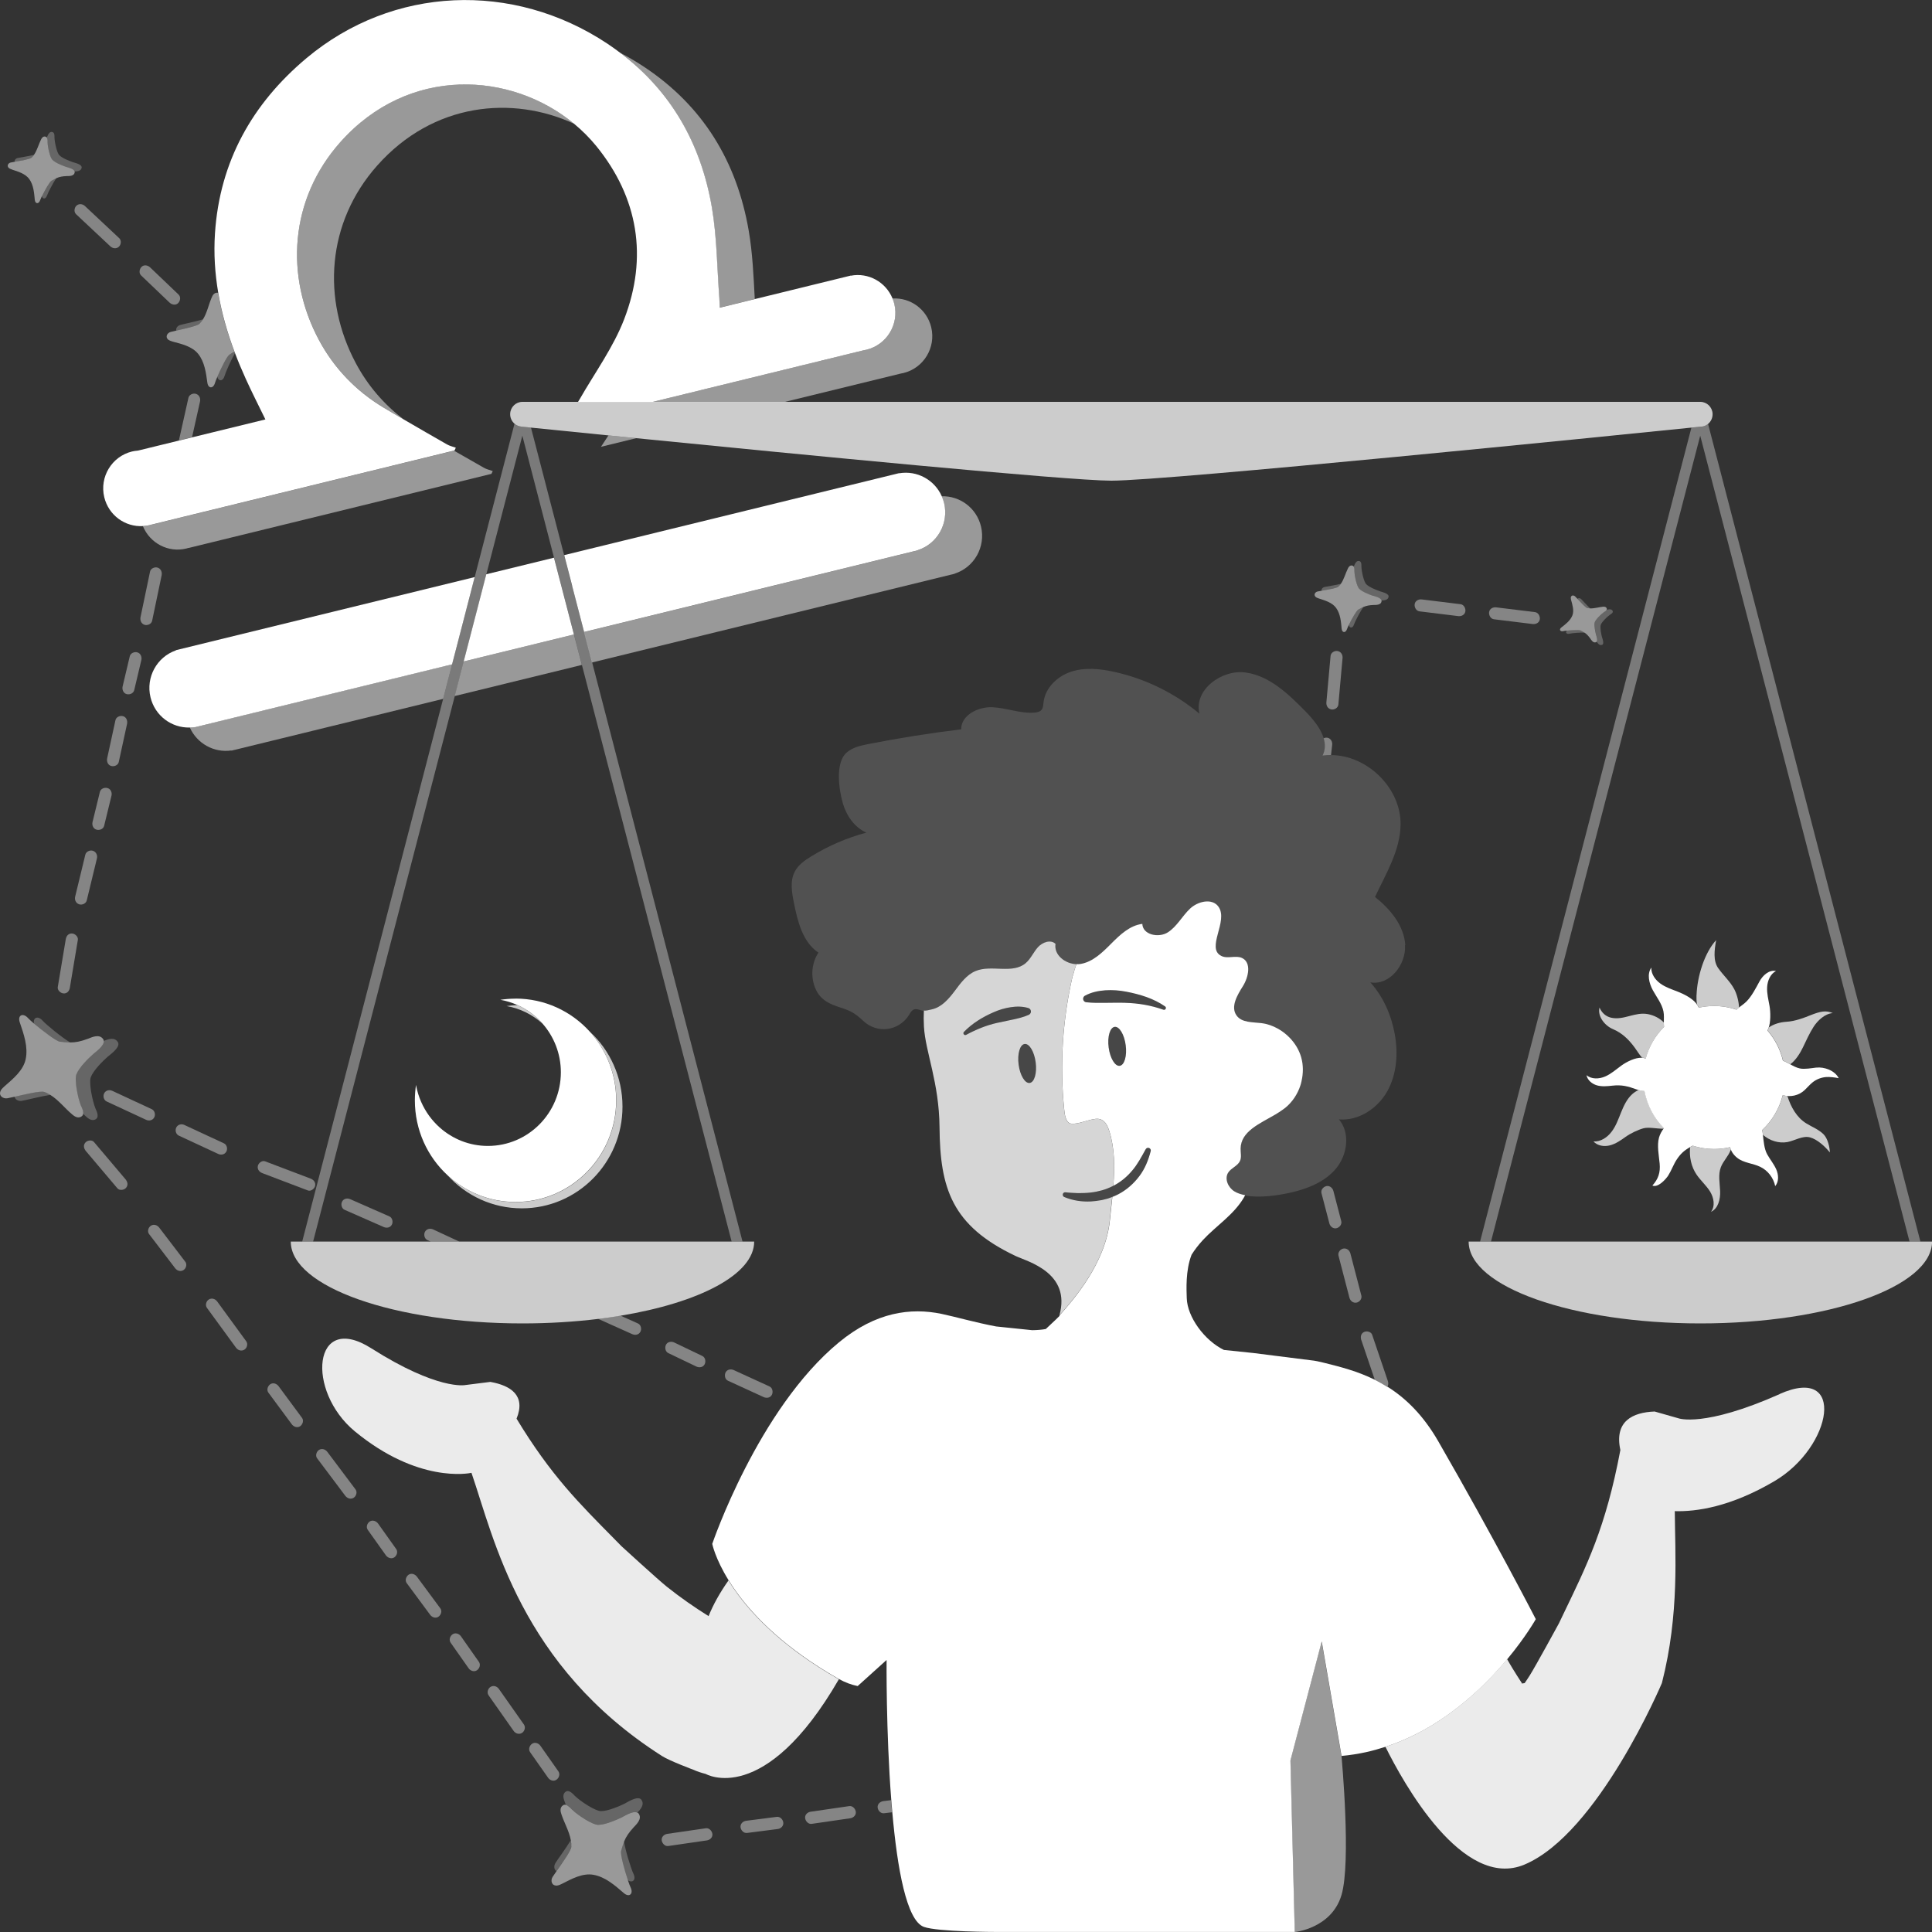
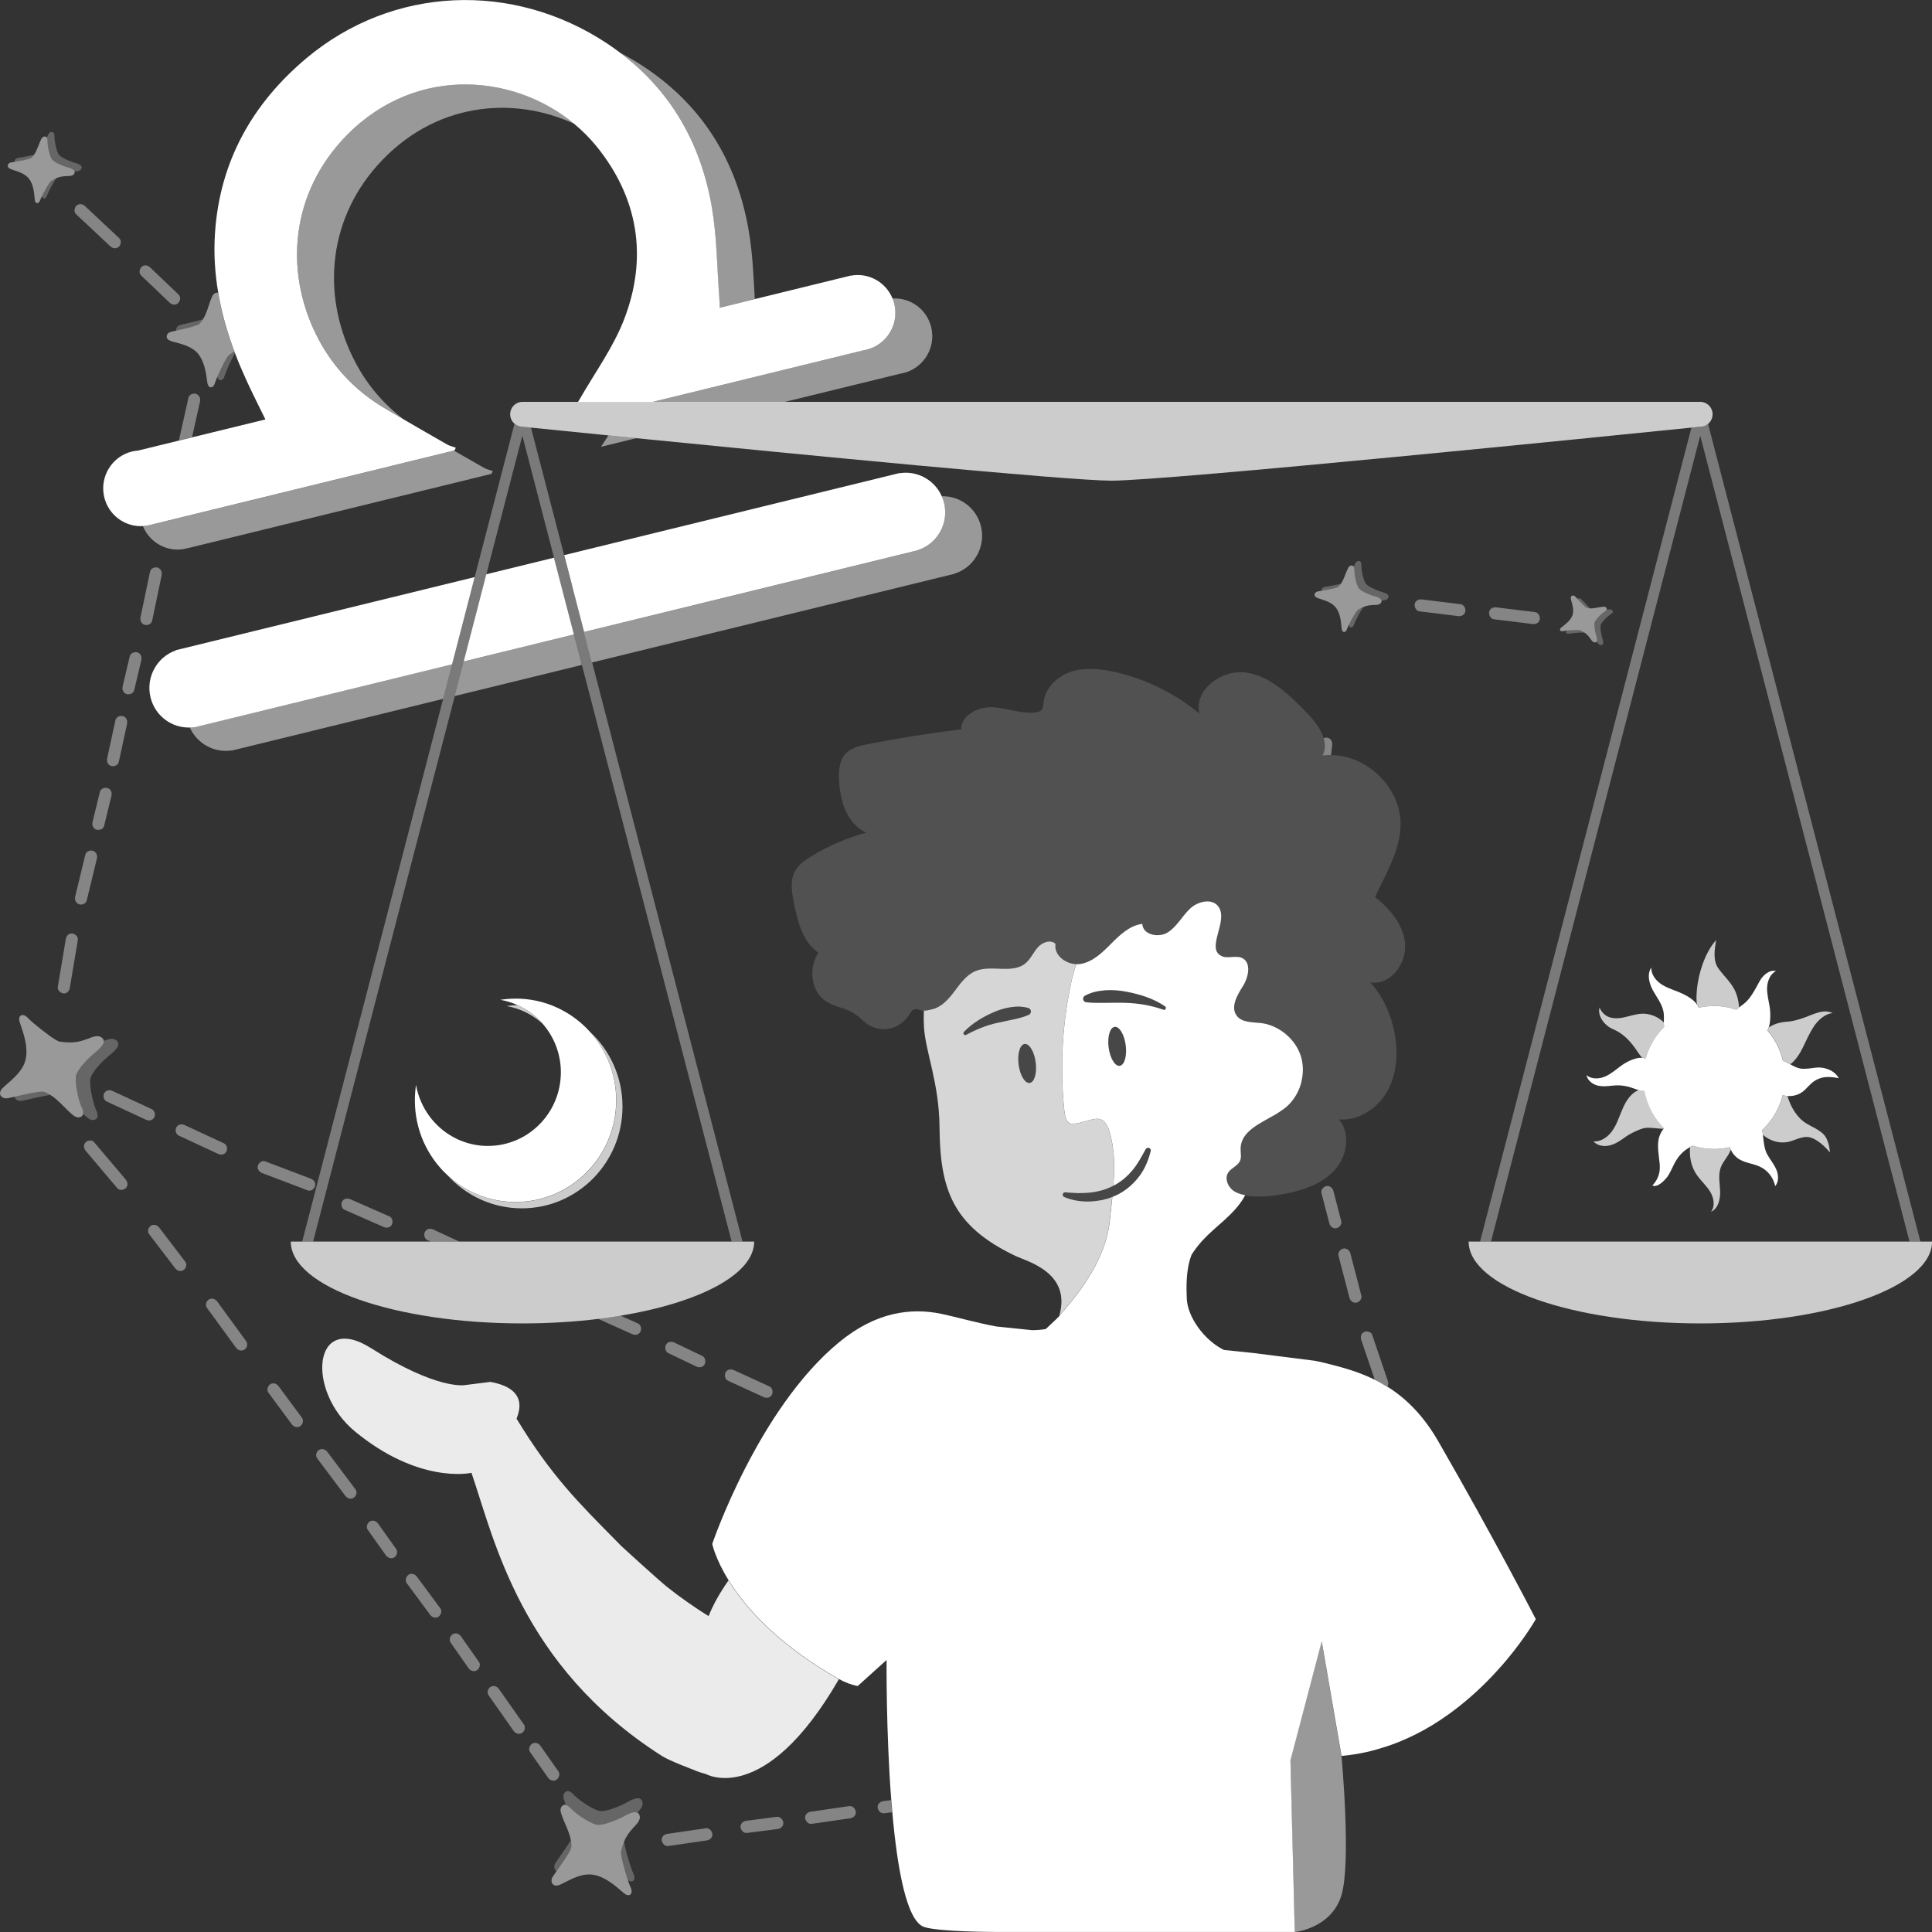
<svg xmlns="http://www.w3.org/2000/svg" viewBox="0 0 300 300">
  <rect x="0" y="0" width="300" height="300" fill="#333333" stroke="none" />
  <g fill="#fff">
    <path d="m 27.39 51.33 c 1.27 -.29 3.25 -.73 3.6 -1.06 .21 -.2 .38 -.44 .53 -.68 -1.16 .35 -2.97 .71 -3.56 .88 -.37 .11 -.7 .49 -.58 .87 z" opacity=".25" />
    <path d="m 35.62 55.06 c -.38 .25 -1.34 2.18 -1.88 3.46 .2 .75 .9 .7 1.13 -.14 .17 -.6 .98 -2.43 1.62 -3.54 -.03 -.08 -.06 -.16 -.09 -.24 -.24 .13 -.49 .28 -.77 .46 z" opacity=".25" />
    <path d="m 97.05 280.04 c -.92 .45 -2.65 1.19 -3.73 1.19 -.87 0 -3.12 -1.47 -4.05 -2.36 -.16 -.15 -.85 -1.03 -1.41 -.67 -.57 .37 -.35 1.08 -.26 1.34 .08 .24 .17 .47 .26 .71 .44 .1 .85 .62 .97 .74 .94 .89 3.18 2.36 4.05 2.36 1.08 0 2.82 -.73 3.73 -1.19 .32 -.16 1.72 -1.07 2.36 -.7 .43 -.44 1.19 -1.24 .61 -2.01 -.52 -.68 -2.17 .4 -2.52 .58 z" opacity=".25" />
    <path d="m 96.9 285.96 c -.17 .42 -.32 .88 -.47 1.46 -.14 .52 .53 2.98 1.06 4.54 .76 .5 1.32 -.08 .87 -1.01 -.37 -.76 -1.25 -3.6 -1.46 -4.98 z" opacity=".25" />
    <path d="m 86.23 289.33 c -.24 .38 -.22 .98 .17 1.22 .88 -1.25 2.25 -3.18 2.29 -3.76 .03 -.34 -.01 -.68 -.07 -1.02 -.73 1.22 -2.02 2.95 -2.4 3.56 z" opacity=".25" />
    <path d="m 249.84 94.62 c -.11 .01 -.23 .03 -.35 .05 -.09 .19 -.36 .33 -.42 .37 -.49 .34 -1.36 1.22 -1.44 1.62 -.1 .5 .08 1.36 .2 1.83 .04 .16 .33 .89 .1 1.15 .16 .24 .46 .67 .86 .48 .36 -.17 .01 -1.03 -.04 -1.21 -.12 -.47 -.3 -1.33 -.2 -1.83 .08 -.4 .95 -1.28 1.44 -1.62 .08 -.06 .54 -.28 .43 -.58 -.12 -.3 -.46 -.27 -.59 -.26 z" opacity=".25" />
    <path d="m 243.32 97.9 c -.3 .3 -.08 .61 .38 .5 .38 -.09 1.74 -.21 2.39 -.16 -.17 -.12 -.37 -.23 -.62 -.36 -.22 -.12 -1.4 -.06 -2.15 .03 z" opacity=".25" />
    <path d="m 245.52 93.02 c -.15 -.15 -.42 -.2 -.57 -.04 .49 .53 1.24 1.35 1.5 1.42 .15 .05 .31 .06 .47 .07 -.49 -.46 -1.16 -1.22 -1.4 -1.45 z" opacity=".25" />
    <path d="m 12.68 26.02 c .06 -.51 -1.11 -.75 -1.34 -.83 -.59 -.2 -1.65 -.62 -2.12 -1.08 -.38 -.37 -.73 -1.95 -.76 -2.73 -.01 -.13 .07 -.8 -.33 -.88 -.41 -.09 -.61 .31 -.68 .46 -.07 .13 -.13 .27 -.19 .41 .15 .23 .11 .63 .11 .73 .03 .77 .38 2.35 .76 2.73 .47 .46 1.53 .89 2.12 1.08 .21 .07 1.2 .28 1.32 .71 .37 -.01 1.04 -.02 1.11 -.59 z" opacity=".25" />
    <path d="m 7.3 30.37 c .16 -.48 .98 -2.06 1.47 -2.73 -.25 .1 -.51 .24 -.82 .42 -.28 .16 -1.03 1.49 -1.46 2.37 .12 .53 .61 .53 .8 -.06 z" opacity=".25" />
    <path d="m 5.26 24.05 c -.83 .21 -2.12 .39 -2.54 .49 -.27 .06 -.51 .32 -.44 .59 .91 -.16 2.32 -.4 2.58 -.62 .16 -.13 .28 -.29 .4 -.46 z" opacity=".25" />
    <path d="m 214.28 91.81 c -.59 -.2 -1.65 -.62 -2.12 -1.08 -.38 -.37 -.73 -1.95 -.76 -2.73 -.01 -.13 .07 -.8 -.33 -.88 -.41 -.09 -.61 .31 -.68 .46 -.07 .13 -.13 .27 -.19 .41 .15 .23 .11 .63 .11 .73 .03 .77 .38 2.35 .76 2.73 .47 .46 1.53 .89 2.12 1.08 .21 .07 1.2 .28 1.32 .71 .37 -.01 1.04 -.02 1.11 -.59 .06 -.51 -1.11 -.75 -1.34 -.83 z" opacity=".25" />
    <path d="m 209.44 97.05 c .12 .53 .61 .53 .8 -.06 .16 -.48 .98 -2.06 1.47 -2.73 -.25 .1 -.51 .24 -.82 .42 -.28 .16 -1.03 1.49 -1.46 2.37 z" opacity=".25" />
    <path d="m 205.22 91.74 c .91 -.16 2.32 -.4 2.58 -.62 .16 -.13 .28 -.29 .4 -.46 -.83 .21 -2.12 .39 -2.54 .49 -.27 .06 -.51 .32 -.44 .59 z" opacity=".25" />
    <path d="m 16.1 161.63 c .11 .77 -1.33 1.77 -1.61 2.02 -.81 .72 -2.21 2.12 -2.64 3.17 -.35 .85 .21 3.62 .71 4.89 .06 .16 .41 .77 .34 1.24 .2 .19 .39 .37 .59 .54 .22 .18 .83 .69 1.42 .27 .58 -.41 -.01 -1.42 -.09 -1.64 -.5 -1.26 -1.05 -4.04 -.71 -4.89 .43 -1.06 1.83 -2.46 2.64 -3.17 .31 -.27 2.02 -1.45 1.56 -2.23 -.52 -.87 -1.6 -.44 -2.2 -.2 z" opacity=".25" />
-     <path d="m 5.27 158.93 c 1.31 1.13 3.45 2.75 4.02 2.82 .63 .08 1.14 .12 1.61 .12 -1.27 -.75 -3.7 -2.73 -4.29 -3.39 -.73 -.81 -1.52 -.49 -1.33 .45 z" opacity=".25" />
+     <path d="m 5.27 158.93 z" opacity=".25" />
    <path d="m 2.26 170.29 c .08 .49 .66 .73 1.12 .65 .74 -.13 2.95 -.7 4.42 -.93 -.31 -.19 -.63 -.36 -.97 -.47 -.58 -.18 -3 .39 -4.58 .75 z" opacity=".25" />
    <path d="m 172.31 189.53 c .12 -1.21 .27 -2.43 .39 -3.65 -.01 .01 -.03 .01 -.04 .01 -.12 .05 -.24 .08 -.35 .12 -.13 .05 -.26 .1 -.39 .13 l -.05 .01 c -.05 .01 -.1 .02 -.15 .04 -.13 .04 -.26 .07 -.39 .1 -.08 .02 -.17 .05 -.25 .06 -.13 .03 -.25 .04 -.38 .06 -.11 .02 -.22 .04 -.32 .05 -.02 0 -.04 .01 -.06 .01 -.05 .01 -.1 .01 -.15 .02 -.25 .03 -.5 .05 -.75 .07 -1.43 .08 -2.86 -.14 -4.17 -.69 -.19 -.08 -.28 -.3 -.2 -.5 .07 -.16 .23 -.25 .39 -.23 h .01 c .65 .08 1.31 .1 1.95 .13 .65 -.01 1.29 -.01 1.92 -.09 .31 -.03 .62 -.08 .93 -.14 .29 -.06 .58 -.13 .87 -.21 h .01 c .28 -.08 .55 -.18 .82 -.28 .3 -.12 .6 -.25 .89 -.4 l .03 -.01 c .23 -2.87 .23 -5.72 -.61 -8.46 -.23 -.75 -.59 -1.57 -1.32 -1.84 -.53 -.2 -1.13 -.06 -1.68 .07 -.72 .17 -2.46 .82 -3.15 .52 -.67 -.28 -.8 -1.46 -.86 -2.07 -.72 -6.95 -.27 -14.02 1.31 -20.82 l .04 -.03 c .14 -.6 .33 -1.2 .54 -1.79 -1.74 -.06 -3.52 -1.43 -3.24 -3.15 -.74 -.73 -2.04 -.26 -2.74 .52 s -1.11 1.81 -1.91 2.48 c -2.05 1.72 -5.29 .19 -7.75 1.21 -1.42 .58 -2.37 1.92 -3.29 3.15 -.93 1.23 -2.03 2.49 -3.53 2.81 -.51 .11 -.82 .22 -1.22 .19 -.04 .75 -.04 1.58 .01 2.49 .23 3.95 2.36 8.66 2.42 15.62 .08 9.46 1.89 15.28 11.79 19.98 1.84 .87 8.67 2.57 6.83 9.22 2.07 -2.33 7.15 -8.05 7.81 -14.73 z m -15.05 -31.21 l -2.46 .52 c -1.65 .37 -3.23 1.02 -4.78 1.85 -.14 .08 -.31 .02 -.39 -.12 -.06 -.11 -.04 -.25 .05 -.34 1.27 -1.31 2.88 -2.3 4.58 -3.04 .85 -.38 1.74 -.65 2.66 -.79 .91 -.14 1.85 -.15 2.77 .13 .29 .09 .45 .4 .37 .69 -.05 .16 -.16 .28 -.3 .35 l -.01 .01 c -.84 .37 -1.66 .56 -2.48 .74 z m 2.63 9.84 c -.73 .1 -1.5 -1.18 -1.72 -2.85 s .2 -3.1 .93 -3.2 1.5 1.18 1.72 2.85 -.2 3.1 -.93 3.2 z" opacity=".8" />
    <path d="m 159.1 162.11 c -.73 .1 -1.14 1.53 -.93 3.2 .22 1.67 .99 2.94 1.72 2.85 .73 -.1 1.14 -1.53 .93 -3.2 -.22 -1.67 -.99 -2.94 -1.72 -2.85 z" opacity=".1" />
    <path d="m 173.08 159.45 c -.73 .1 -1.14 1.53 -.93 3.2 .22 1.67 .99 2.94 1.72 2.85 .73 -.1 1.14 -1.53 .93 -3.2 -.22 -1.67 -.99 -2.94 -1.72 -2.85 z" opacity=".1" />
    <path d="m 172.83 184.16 c -.26 .13 -.53 .26 -.81 .37 h -.01 c -.28 .11 -.57 .21 -.86 .3 l -.03 .01 h -.01 c -.29 .08 -.58 .15 -.87 .21 -.31 .06 -.62 .11 -.93 .14 -.63 .08 -1.27 .08 -1.92 .09 -.64 -.03 -1.3 -.05 -1.95 -.13 h -.01 c -.16 -.02 -.32 .07 -.39 .23 -.08 .19 .01 .42 .2 .5 1.31 .55 2.74 .77 4.17 .69 .32 -.02 .64 -.05 .96 -.09 .11 -.02 .22 -.04 .32 -.05 .21 -.04 .42 -.08 .63 -.13 .13 -.03 .26 -.06 .39 -.1 .2 -.05 .39 -.12 .59 -.18 .12 -.04 .24 -.08 .35 -.12 .32 -.12 .63 -.26 .93 -.41 1.3 -.67 2.43 -1.67 3.3 -2.83 .88 -1.17 1.41 -2.52 1.76 -3.88 .05 -.18 -.03 -.38 -.2 -.47 -.2 -.11 -.46 -.04 -.57 .16 l -.02 .03 c -.65 1.17 -1.25 2.32 -2.08 3.29 -.81 .97 -1.78 1.78 -2.89 2.35 -.01 .01 -.03 .01 -.04 .02 l -.03 .01 z" opacity=".1" />
    <path d="m 178.02 154.82 c -1.02 -.36 -2.07 -.64 -3.14 -.83 -1.07 -.21 -2.16 -.29 -3.25 -.22 -1.08 .07 -2.18 .29 -3.17 .84 -.15 .08 -.26 .24 -.28 .42 -.03 .3 .18 .57 .48 .6 h .01 c 1.05 .11 2.04 .1 3.03 .09 s 1.99 -.02 2.99 -.01 c 2.01 .05 4.02 .38 5.94 1.07 h .01 c .12 .04 .25 0 .33 -.11 .09 -.13 .06 -.31 -.07 -.4 -.89 -.62 -1.87 -1.09 -2.89 -1.46 z" opacity=".1" />
    <path d="m 159.75 157.57 c .14 -.06 .25 -.19 .3 -.35 .09 -.29 -.08 -.6 -.37 -.69 -.92 -.28 -1.86 -.27 -2.77 -.13 s -1.81 .41 -2.66 .79 c -1.7 .74 -3.3 1.73 -4.58 3.04 -.08 .09 -.11 .23 -.05 .34 .08 .14 .25 .19 .39 .12 1.54 -.83 3.13 -1.47 4.78 -1.85 l 2.46 -.52 c .82 -.18 1.64 -.37 2.48 -.74 l .01 -.01 z" opacity=".1" />
    <path d="m 218.21 146.76 c -.19 -3.04 -2.33 -5.6 -4.7 -7.48 1.71 -3.64 3.94 -7.26 3.97 -11.29 .04 -5.69 -5.24 -10.74 -10.8 -10.74 -.43 0 -.87 .02 -1.3 .09 .44 -.87 .44 -1.79 .17 -2.69 -.45 -1.51 -1.65 -2.97 -2.79 -4.14 -2.65 -2.7 -5.58 -5.55 -9.32 -6.08 -3.73 -.53 -8.1 2.7 -7.19 6.39 -3.83 -3.19 -8.41 -5.44 -13.26 -6.5 -2.19 -.48 -4.52 -.72 -6.66 -.02 s -4.04 2.51 -4.29 4.76 c -.05 .41 -.05 .86 -.32 1.18 -.25 .29 -.66 .37 -1.04 .41 -2.21 .19 -4.36 -.73 -6.57 -.83 s -4.86 1.2 -4.86 3.43 c -4.83 .59 -9.64 1.35 -14.42 2.29 -1.2 .24 -2.46 .51 -3.37 1.33 -1.81 1.6 -1.18 5.78 -.59 7.84 .56 1.95 1.82 3.77 3.66 4.58 -3.03 .81 -5.95 2.07 -8.63 3.73 -.97 .6 -1.95 1.29 -2.48 2.31 -.77 1.46 -.47 3.24 -.14 4.86 .58 2.9 1.36 6.11 3.81 7.73 -1.18 1.78 -1.27 4.24 -.21 6.1 .79 1.38 2.1 1.94 3.54 2.4 1.71 .55 2.33 .89 3.68 2.15 .99 .93 2.4 1.38 3.73 1.2 1.34 -.18 2.58 -.98 3.3 -2.13 .22 -.36 .44 -.79 .84 -.91 .34 -.1 .7 .05 1.04 .15 .16 .05 .29 .07 .42 .08 .41 .04 .71 -.08 1.22 -.19 1.5 -.32 2.6 -1.58 3.53 -2.81 s 1.88 -2.57 3.29 -3.15 c 2.47 -1.02 5.7 .51 7.75 -1.21 .8 -.67 1.21 -1.7 1.91 -2.48 s 1.99 -1.25 2.74 -.52 c -.28 1.71 1.5 3.09 3.24 3.15 .22 .01 .44 0 .65 -.03 1.91 -.32 3.39 -1.79 4.76 -3.17 s 2.9 -2.82 4.82 -3.05 c .06 1.7 2.52 2.21 3.95 1.32 1.43 -.9 2.22 -2.52 3.45 -3.68 s 3.46 -1.68 4.43 -.3 c 1.58 2.24 -2 6.43 .44 7.64 .98 .49 2.23 -.15 3.22 .32 1.49 .71 1.01 2.97 .13 4.37 s -1.95 3.2 -.99 4.55 c .81 1.14 2.48 1.03 3.86 1.19 .91 .11 1.78 .42 2.58 .87 .67 .37 1.27 .84 1.8 1.39 .84 .87 1.48 1.92 1.81 3.08 v .01 c .33 1.18 .32 2.43 .05 3.62 -.05 .24 -.11 .47 -.18 .7 -.21 .65 -.51 1.27 -.88 1.84 -.41 .63 -.91 1.19 -1.49 1.66 l -.02 .01 c -.1 .08 -.21 .16 -.32 .24 -.38 .28 -.79 .54 -1.21 .79 -2.45 1.45 -5.33 2.61 -5.37 5.29 -.01 .64 .16 1.31 -.09 1.89 -.35 .8 -1.37 1.09 -1.84 1.83 -.61 .96 0 2.32 .97 2.91 .47 .28 1.05 .47 1.67 .59 2.25 .44 5.22 -.02 7.04 -.43 2.67 -.6 5.38 -1.66 7.13 -3.78 s 2.21 -5.51 .43 -7.6 c 3.03 .26 5.98 -1.68 7.49 -4.34 1.5 -2.67 1.72 -5.92 1.17 -8.94 -.54 -2.94 -1.79 -5.79 -3.79 -8 2.97 .53 5.58 -2.73 5.39 -5.77 z" opacity=".15" />
    <path d="m 104.69 208.46 c -.45 -.21 -1.04 -.12 -1.28 .36 -.21 .43 -.11 1.06 .37 1.29 l 4.36 2.09 c .45 .21 1.04 .12 1.28 -.36 .21 -.43 .11 -1.06 -.37 -1.29 -1.45 -.7 -2.91 -1.39 -4.36 -2.09 z" opacity=".4" />
    <path d="m 99.07 205.51 l -2.72 -1.22 c -1.13 .19 -2.28 .35 -3.47 .5 1.76 .79 3.52 1.58 5.28 2.37 .47 .21 1.02 .12 1.28 -.36 .23 -.41 .1 -1.08 -.37 -1.29 z" opacity=".4" />
    <path d="m 119.86 216.58 c .21 -.43 .11 -1.07 -.37 -1.29 -1.85 -.85 -3.69 -1.69 -5.54 -2.54 -.45 -.21 -1.04 -.12 -1.28 .36 -.21 .43 -.11 1.07 .37 1.29 1.85 .85 3.69 1.69 5.54 2.54 .45 .21 1.04 .12 1.28 -.36 z" opacity=".4" />
    <path d="m 66.86 192.79 h 4.45 c -1.35 -.63 -2.7 -1.25 -4.04 -1.88 -.46 -.22 -1.02 -.11 -1.28 .36 -.23 .42 -.09 1.07 .37 1.29 z" opacity=".4" />
    <path d="m 59.58 190.53 c .47 .21 1.02 .1 1.27 -.37 .22 -.42 .08 -1.08 -.39 -1.28 -2.03 -.89 -4.05 -1.78 -6.07 -2.67 -.47 -.21 -1.02 -.1 -1.27 .37 -.22 .42 -.08 1.08 .39 1.28 2.03 .89 4.05 1.78 6.07 2.67 z" opacity=".4" />
    <path d="m 48.93 184.15 c .12 -.55 -.23 -.96 -.71 -1.14 -2.35 -.89 -4.7 -1.79 -7.05 -2.68 -.48 -.18 -1.02 .25 -1.13 .7 -.12 .55 .23 .96 .71 1.14 2.35 .89 4.7 1.79 7.05 2.68 .48 .18 1.02 -.25 1.13 -.7 z" opacity=".4" />
    <path d="m 27.38 175.06 c -.23 .43 -.08 1.07 .39 1.28 l 6.11 2.84 c .46 .22 1.02 .1 1.27 -.37 .23 -.43 .08 -1.07 -.39 -1.28 l -6.11 -2.84 c -.46 -.22 -1.02 -.1 -1.27 .37 z" opacity=".4" />
    <path d="m 23.95 173.51 c .23 -.43 .08 -1.07 -.39 -1.28 -2.04 -.95 -4.08 -1.89 -6.11 -2.84 -.46 -.22 -1.02 -.1 -1.27 .37 -.23 .43 -.08 1.07 .39 1.28 l 6.11 2.84 c .46 .22 1.02 .1 1.27 -.37 z" opacity=".4" />
    <path d="m 206.68 117.25 c .06 -.53 .12 -1.06 .18 -1.59 .06 -.49 -.23 -1.03 -.76 -1.11 -.19 -.03 -.38 .01 -.56 .09 .27 .9 .27 1.82 -.17 2.69 .43 -.06 .87 -.09 1.3 -.09 z" opacity=".4" />
-     <path d="m 206.72 110.16 c .47 .09 1.05 -.24 1.1 -.75 .22 -2.4 .43 -4.81 .65 -7.21 .05 -.51 -.22 -1 -.76 -1.11 -.47 -.09 -1.05 .24 -1.1 .75 -.22 2.4 -.43 4.81 -.65 7.21 -.05 .51 .22 1 .76 1.11 z" opacity=".4" />
    <path d="m 226.8 93.82 c -2.01 -.25 -4.02 -.49 -6.03 -.74 -.49 -.06 -1.02 .2 -1.1 .73 -.07 .47 .22 1.05 .74 1.12 2.01 .25 4.02 .49 6.03 .74 .49 .06 1.02 -.2 1.1 -.73 .07 -.47 -.22 -1.05 -.74 -1.12 z" opacity=".4" />
    <path d="m 231.97 96.16 c 2.01 .25 4.02 .49 6.03 .74 .49 .06 1.02 -.2 1.1 -.73 .07 -.47 -.22 -1.05 -.74 -1.12 -2.01 -.25 -4.02 -.49 -6.03 -.74 -.49 -.06 -1.02 .2 -1.1 .73 -.07 .47 .22 1.05 .74 1.12 z" opacity=".4" />
    <path d="m 211.38 208.07 c .7 2.06 1.4 4.12 2.1 6.19 .65 .32 1.3 .69 1.94 1.1 .17 -.27 .19 -.61 .08 -.93 -.81 -2.39 -1.62 -4.78 -2.43 -7.16 -.16 -.49 -.85 -.64 -1.26 -.44 -.5 .24 -.59 .77 -.43 1.26 z" opacity=".4" />
    <path d="m 207.84 194.98 c .57 2.18 1.13 4.35 1.7 6.53 .13 .5 .58 .86 1.1 .76 .48 -.09 .88 -.6 .75 -1.1 -.57 -2.18 -1.13 -4.35 -1.7 -6.53 -.13 -.5 -.58 -.86 -1.1 -.76 -.48 .09 -.88 .6 -.75 1.1 z" opacity=".4" />
    <path d="m 206.42 189.96 c .12 .48 .59 .88 1.1 .76 .47 -.11 .88 -.58 .75 -1.1 -.41 -1.56 -.81 -3.12 -1.22 -4.68 -.12 -.48 -.59 -.88 -1.1 -.76 -.47 .11 -.88 .58 -.75 1.1 .41 1.56 .81 3.12 1.22 4.68 z" opacity=".4" />
    <path d="m 19.66 107.78 c .47 .13 1.05 -.1 1.18 -.61 .37 -1.56 .74 -3.12 1.11 -4.68 .11 -.48 -.11 -1.05 -.62 -1.19 -.47 -.13 -1.05 .1 -1.18 .61 -.37 1.56 -.74 3.12 -1.11 4.68 -.11 .48 .11 1.05 .62 1.19 z" opacity=".4" />
    <path d="m 23.3 88.75 c -.49 2.36 -.99 4.72 -1.48 7.08 -.1 .5 .11 1.02 .62 1.19 .45 .14 1.07 -.11 1.18 -.61 .49 -2.36 .99 -4.72 1.48 -7.08 .1 -.5 -.11 -1.02 -.62 -1.19 -.45 -.14 -1.07 .11 -1.18 .61 z" opacity=".4" />
    <path d="m 17.12 38.24 c .37 .35 .93 .44 1.33 .08 .35 -.31 .44 -.98 .07 -1.33 -1.77 -1.66 -3.54 -3.32 -5.31 -4.98 -.37 -.35 -.93 -.44 -1.33 -.08 -.35 .31 -.44 .98 -.07 1.33 z" opacity=".4" />
    <path d="m 26.33 46.99 c .36 .34 .95 .46 1.33 .08 .34 -.33 .45 -.97 .07 -1.33 -1.47 -1.41 -2.95 -2.81 -4.42 -4.22 -.36 -.34 -.95 -.46 -1.33 -.08 -.34 .33 -.45 .97 -.07 1.33 1.47 1.41 2.95 2.81 4.42 4.22 z" opacity=".4" />
    <path d="m 18.44 118.33 c .43 -1.98 .86 -3.95 1.29 -5.93 .1 -.48 -.1 -1.05 -.62 -1.19 -.46 -.13 -1.06 .1 -1.18 .61 -.43 1.98 -.86 3.95 -1.29 5.93 -.1 .48 .1 1.05 .62 1.19 .46 .13 1.06 -.1 1.18 -.61 z" opacity=".4" />
    <path d="m 29.82 67.9 c .41 -1.85 .83 -3.7 1.24 -5.55 .11 -.5 -.11 -1.02 -.62 -1.19 -.46 -.15 -1.06 .11 -1.18 .61 -.49 2.21 -.99 4.42 -1.48 6.62 l 2.04 -.5 z" opacity=".4" />
    <path d="m 11.18 144.95 c -.56 -.03 -.89 .4 -.97 .9 -.41 2.47 -.83 4.95 -1.24 7.42 -.08 .5 .45 .97 .91 .99 .56 .03 .89 -.4 .97 -.9 .41 -2.47 .83 -4.95 1.24 -7.42 .08 -.5 -.45 -.97 -.91 -.99 z" opacity=".4" />
    <path d="m 13.47 139.82 c .53 -2.17 1.05 -4.35 1.58 -6.52 .12 -.49 -.11 -1.02 -.62 -1.19 -.46 -.15 -1.06 .11 -1.18 .6 -.53 2.17 -1.05 4.35 -1.58 6.52 -.12 .49 .11 1.02 .62 1.19 .46 .15 1.06 -.11 1.18 -.6 z" opacity=".4" />
    <path d="m 16.69 122.37 c -.47 -.13 -1.06 .09 -1.18 .6 -.38 1.56 -.76 3.12 -1.14 4.67 -.12 .48 .1 1.05 .62 1.19 .47 .13 1.06 -.09 1.18 -.6 .38 -1.56 .76 -3.12 1.14 -4.67 .12 -.48 -.1 -1.05 -.62 -1.19 z" opacity=".4" />
    <path d="m 58.71 236.58 c -.29 -.4 -.86 -.61 -1.3 -.32 -.4 .27 -.61 .87 -.3 1.3 .94 1.32 1.87 2.63 2.81 3.95 .29 .4 .86 .61 1.3 .32 .4 -.27 .61 -.87 .3 -1.3 -.94 -1.32 -1.87 -2.63 -2.81 -3.95 z" opacity=".4" />
    <path d="m 50.84 225.46 c -.31 -.41 -.84 -.6 -1.3 -.32 -.4 .25 -.61 .89 -.3 1.3 1.46 1.94 2.91 3.88 4.37 5.82 .31 .41 .84 .6 1.3 .32 .4 -.25 .61 -.89 .3 -1.3 -1.46 -1.94 -2.91 -3.88 -4.37 -5.82 z" opacity=".4" />
    <path d="m 43.27 215.26 c -.29 -.4 -.85 -.62 -1.3 -.32 -.39 .27 -.61 .87 -.3 1.3 1.21 1.64 2.42 3.28 3.63 4.91 .29 .4 .85 .62 1.3 .32 .39 -.27 .61 -.87 .3 -1.3 -1.21 -1.64 -2.42 -3.28 -3.63 -4.91 z" opacity=".4" />
    <path d="m 64.75 244.84 c -.29 -.4 -.85 -.62 -1.3 -.32 -.39 .27 -.61 .87 -.3 1.3 1.21 1.64 2.42 3.28 3.63 4.91 .29 .4 .85 .62 1.3 .32 .39 -.27 .61 -.87 .3 -1.3 -1.21 -1.64 -2.42 -3.28 -3.63 -4.91 z" opacity=".4" />
    <path d="m 33.73 202.1 c -.3 -.41 -.84 -.6 -1.3 -.32 -.41 .25 -.6 .88 -.3 1.3 1.5 2.06 3.01 4.12 4.51 6.18 .3 .41 .84 .6 1.3 .32 .41 -.25 .6 -.88 .3 -1.3 -1.5 -2.06 -3.01 -4.12 -4.51 -6.18 z" opacity=".4" />
    <path d="m 24.73 190.63 c -.31 -.41 -.85 -.59 -1.3 -.3 -.4 .25 -.6 .89 -.28 1.3 l 4.04 5.29 c .31 .41 .85 .59 1.3 .3 .4 -.25 .6 -.89 .28 -1.3 -1.35 -1.76 -2.69 -3.53 -4.04 -5.29 z" opacity=".4" />
    <path d="m 14.6 177.34 c -.33 -.39 -1.02 -.28 -1.33 .06 -.38 .42 -.26 .94 .07 1.34 1.63 1.93 3.26 3.85 4.89 5.78 .33 .39 1.02 .28 1.33 -.06 .38 -.42 .26 -.94 -.07 -1.34 -1.63 -1.93 -3.26 -3.85 -4.89 -5.78 z" opacity=".4" />
    <path d="m 77.47 262.26 c -.3 -.42 -.84 -.6 -1.3 -.32 -.41 .25 -.6 .88 -.31 1.3 l 3.89 5.53 c .3 .42 .84 .6 1.3 .32 .41 -.25 .6 -.88 .31 -1.3 z" opacity=".4" />
    <path d="m 71.58 254.09 c -.28 -.41 -.86 -.62 -1.3 -.32 -.4 .27 -.61 .86 -.31 1.3 .93 1.32 1.86 2.64 2.79 3.97 .28 .41 .86 .62 1.3 .32 .4 -.27 .61 -.86 .31 -1.3 -.93 -1.32 -1.86 -2.64 -2.79 -3.97 z" opacity=".4" />
    <path d="m 83.92 271.09 c -.28 -.41 -.86 -.62 -1.3 -.32 -.4 .27 -.61 .86 -.31 1.3 .93 1.32 1.86 2.64 2.79 3.97 .28 .41 .86 .62 1.3 .32 .4 -.27 .61 -.86 .31 -1.3 -.93 -1.32 -1.86 -2.64 -2.79 -3.97 z" opacity=".4" />
    <path d="m 120.62 282.12 c -1.59 .2 -3.18 .4 -4.76 .61 -.49 .06 -.93 .47 -.87 1 .06 .48 .48 .95 1.01 .89 1.59 -.2 3.18 -.4 4.76 -.61 .49 -.06 .93 -.47 .87 -1 -.06 -.48 -.48 -.95 -1.01 -.89 z" opacity=".4" />
    <path d="m 131.88 280.45 c -2 .29 -3.99 .58 -5.99 .87 -.49 .07 -.93 .46 -.87 1 .06 .47 .49 .96 1.01 .89 2 -.29 3.99 -.58 5.99 -.87 .49 -.07 .93 -.46 .87 -1 -.06 -.47 -.49 -.96 -1.01 -.89 z" opacity=".4" />
    <path d="m 109.61 283.89 c -2 .29 -3.99 .58 -5.99 .87 -.49 .07 -.93 .46 -.87 1 .06 .47 .49 .96 1.01 .89 2 -.29 3.99 -.58 5.99 -.87 .49 -.07 .93 -.46 .87 -1 -.06 -.47 -.49 -.96 -1.01 -.89 z" opacity=".4" />
    <path d="m 137.16 279.68 c -.49 .06 -.94 .46 -.88 .99 .05 .48 .48 .96 1 .89 .41 -.05 .83 -.1 1.24 -.15 -.06 -.63 -.11 -1.25 -.16 -1.88 l -1.21 .15 z" opacity=".4" />
    <path d="m 90.7 98.13 l -1.87 -7.19 -1.23 -4.73 -5.15 -19.81 c -.79 -.08 -1.32 -.13 -1.53 -.16 -.4 -.04 -.75 -.2 -1.03 -.44 l -6.18 23.81 -1.39 5.37 -2.12 8.17 -1.39 5.37 -21.83 84.06 -.05 .21 h 1.69 l 22 -84.71 1.39 -5.37 2.12 -8.17 1.39 -5.37 5.59 -21.52 4.92 18.95 1.23 4.73 1.87 7.19 1.23 4.73 23.25 89.54 h 1.69 l -23.35 -89.93 -1.23 -4.73 z" opacity=".35" />
    <path d="m 265.22 65.83 c -.28 .23 -.62 .38 -1 .42 -.22 .02 -.76 .08 -1.58 .16 l -32.76 126.17 -.05 .21 h 1.69 l 32.49 -125.14 32.5 125.14 h 1.69 l -32.97 -126.96 z" opacity=".35" />
-     <path d="m 276.36 216.47 c -11.82 5.25 -15.74 3.76 -15.74 3.76 l -3.69 -1.05 c -3.43 .13 -6.29 1.51 -5.32 5.98 -2.28 12.11 -5.23 17.95 -8.85 25.47 l -.7 1.46 s -3.63 6.67 -4.54 8.1 c -.25 .4 -.51 .78 -.77 1.16 l -.88 .15 c .16 -.03 .32 -.06 .48 -.09 -.51 -.77 -1 -1.55 -1.49 -2.35 -.29 -.47 -.56 -.95 -.84 -1.43 -.03 .04 -.06 .08 -.09 .11 -.24 .28 -.48 .57 -.74 .86 -.26 .3 -.53 .6 -.81 .9 -1.86 2.04 -4.13 4.21 -6.78 6.19 -.24 .18 -.47 .35 -.72 .53 -.83 .59 -1.69 1.17 -2.6 1.72 -1.59 .96 -3.3 1.83 -5.11 2.56 -.67 .27 -1.35 .51 -2.04 .74 2.76 5.57 12 22.33 21.59 18.29 11.47 -4.82 21.34 -28.19 21.34 -28.19 2.76 -10.79 2.03 -20.27 2 -26.69 3.34 .1 8.66 -.65 15.46 -4.65 9.08 -5.34 11.19 -18.15 .82 -13.54 z" opacity=".9" />
    <path d="m 114.34 247.24 c -.46 -.64 -.87 -1.25 -1.22 -1.83 -1.35 1.91 -2.38 3.77 -3.09 5.54 -2.21 -1.38 -4.38 -2.89 -6.49 -4.57 -1.35 -1.08 -7.03 -6.28 -7.03 -6.28 l -1.15 -1.17 c -5.38 -5.46 -9.79 -9.78 -15.15 -18.64 1.48 -3.61 -.91 -5.15 -4.07 -5.71 l -3.9 .49 s -4.23 .87 -14.59 -5.71 c -9.09 -5.77 -10.17 6.61 -2.55 12.9 9.78 8.06 17.65 6.54 18.11 6.44 3.51 10.18 7.59 29.96 29.58 43.97 1.15 .74 4.86 2.13 4.86 2.13 .63 .28 1.27 .49 1.92 .65 0 0 9.12 5.31 20.69 -14.7 -.05 -.03 -.1 -.05 -.15 -.08 -8.17 -4.66 -12.97 -9.54 -15.77 -13.42 z" opacity=".9" />
    <path d="m 88.83 90.94 l 1.87 7.19 c 17.11 -4.19 34.21 -8.37 51.32 -12.56 .02 -.01 .05 -.01 .07 -.01 .02 -.01 .04 -.01 .07 -.02 l .35 -.09 v -.02 c 3.03 -.97 4.85 -4.15 4.09 -7.32 -.09 -.37 -.22 -.73 -.37 -1.07 -1.12 -2.53 -3.83 -4.02 -6.6 -3.55 l -.01 -.02 c -17.36 4.25 -34.69 8.49 -52.01 12.73 l 1.23 4.73 z" />
    <path d="m 86.02 86.6 c -3.5 .86 -7.01 1.72 -10.51 2.57 l -1.39 5.37 -2.12 8.17 c 5.71 -1.4 11.42 -2.79 17.12 -4.19 l -1.87 -7.19 z" />
    <path d="m 72.32 94.98 l 1.39 -5.37 c -15.46 3.78 -30.92 7.57 -46.4 11.35 l .01 .03 c -2.95 1.02 -4.7 4.16 -3.95 7.28 .69 2.88 3.28 4.78 6.1 4.7 .24 -.01 .48 -.02 .72 -.06 l .01 .03 .48 -.12 c .02 -.01 .05 -.01 .07 -.01 .02 -.01 .04 -.01 .07 -.02 13.15 -3.22 26.26 -6.43 39.38 -9.63 l 2.12 -8.17 z" />
    <path d="m 23.51 81.45 v .02 c .48 -.12 .95 -.23 1.42 -.35 .68 -.17 1.35 -.33 2.03 -.5 14.57 -3.57 29.06 -7.11 43.53 -10.65 l .09 -.02 .2 -.43 c -.46 -.17 -.95 -.27 -1.37 -.51 -2.23 -1.28 -4.47 -2.56 -6.69 -3.86 -1.07 -.62 -2.14 -1.24 -3.2 -1.88 -4.25 -2.57 -7.64 -6.08 -9.99 -10.46 -5.33 -9.96 -4.54 -21.88 3.29 -30.71 10.62 -11.97 26.57 -10.99 36.35 -2.86 1.25 1.04 2.4 2.19 3.43 3.45 6.5 8 8.03 17.24 4.32 26.88 -1.68 4.36 -4.53 8.27 -6.88 12.37 -.09 .16 -.19 .32 -.29 .48 h 11.56 c 11 -2.69 21.91 -5.36 32.81 -8.03 .15 -.02 .3 -.05 .45 -.09 3.13 -.77 5.06 -3.95 4.3 -7.1 -.07 -.3 -.17 -.58 -.28 -.85 -1.04 -2.55 -3.73 -4.06 -6.47 -3.54 v -.02 c -4.99 1.22 -9.94 2.43 -14.9 3.65 -1.82 .45 -3.63 .89 -5.47 1.34 -.02 -.56 -.02 -1 -.05 -1.44 -.36 -4.71 -.37 -9.49 -1.16 -14.13 -1.7 -9.91 -6.32 -18.04 -14.25 -24.02 -.65 -.49 -1.3 -.96 -1.99 -1.42 -14.64 -9.71 -33.31 -8.97 -46.72 2.27 -8.38 7.03 -13.47 16.02 -14.2 27.21 -.21 3.16 0 6.23 .51 9.23 .53 3.11 1.4 6.15 2.52 9.13 .03 .08 .06 .16 .09 .24 .5 1.33 1.06 2.64 1.65 3.95 .94 2.08 1.98 4.11 3.06 6.33 -3.84 .94 -7.62 1.86 -11.37 2.78 l -2.04 .5 c -2.13 .52 -4.26 1.04 -6.38 1.56 -.31 .02 -.62 .07 -.93 .14 -3.13 .77 -5.06 3.95 -4.3 7.1 .68 2.81 3.25 4.65 6.02 4.48 .34 -.02 .68 -.07 1.03 -.15 .1 -.02 .19 -.06 .29 -.09 z" />
    <path d="m 80.07 155.07 c -.8 0 -1.59 .06 -2.37 .18 .92 .16 1.81 .44 2.64 .81 1.51 .67 2.84 1.66 3.91 2.89 1.76 2.01 2.84 4.65 2.84 7.55 0 6.32 -5.07 11.44 -11.33 11.44 -2.87 0 -5.48 -1.08 -7.48 -2.86 -1.22 -1.09 -2.2 -2.43 -2.87 -3.95 -.37 -.84 -.65 -1.73 -.81 -2.66 -.12 .78 -.18 1.58 -.18 2.39 0 4.61 1.95 8.75 5.07 11.63 2.78 2.58 6.49 4.15 10.56 4.15 8.63 0 15.63 -7.07 15.63 -15.79 0 -4.11 -1.56 -7.86 -4.11 -10.67 -2.86 -3.15 -6.96 -5.12 -11.52 -5.12 z" />
    <path d="m 282.05 165.77 c -.74 .09 -1.83 .29 -2.56 .14 -.54 -.11 -1.06 -.4 -1.59 -.69 -.14 -.08 -.27 -.15 -.41 -.22 -.21 -.11 -.42 -.22 -.64 -.3 -.42 -1.77 -1.26 -3.37 -2.41 -4.69 .06 -.1 .11 -.21 .16 -.33 .37 -.92 .34 -2.51 .17 -3.48 s -.43 -1.95 -.37 -2.94 .5 -2.03 1.37 -2.48 c -1.07 -.23 -2.06 .68 -2.58 1.65 s -1.18 2.24 -1.95 3.03 c -.42 .43 -.84 .69 -1.22 .99 -.13 .1 -.26 .21 -.38 .33 -1.09 -.37 -2.26 -.57 -3.48 -.57 -.81 0 -1.61 .09 -2.37 .26 -.12 -.25 -.27 -.49 -.46 -.72 -.63 -.77 -1.87 -1.4 -2.79 -1.76 s -1.89 -.67 -2.7 -1.25 -1.46 -1.49 -1.43 -2.49 c -.69 1.02 -.35 2.42 .24 3.51 .59 1.08 1.4 2.08 1.65 3.29 .11 .55 .06 1.17 .06 1.76 0 .22 .01 .43 .04 .63 -1.34 1.34 -2.34 3.03 -2.86 4.92 -.19 -.06 -.39 -.1 -.6 -.11 -1.02 -.05 -2.34 .61 -3.17 1.21 s -1.6 1.3 -2.53 1.7 c -.94 .4 -2.11 .45 -2.89 -.21 .15 .79 .87 1.37 1.64 1.59 .77 .21 1.59 .13 2.38 .04 1.46 -.16 2.42 .09 3.77 .59 .15 .06 .31 .1 .47 .14 .06 .02 .11 .03 .17 .04 .19 .04 .37 .07 .56 .07 .42 2.23 1.5 4.23 3.03 5.77 -.35 .44 -.62 .96 -.76 1.45 -.34 1.22 -.02 2.78 .1 4.04 .13 1.4 -.22 2.41 -1.13 3.41 .86 .38 2.08 -.96 2.47 -1.57 .46 -.72 .83 -1.75 1.31 -2.47 .6 -.9 1.14 -1.39 2.06 -1.92 l .04 -.03 c .14 -.08 .26 -.14 .37 -.2 1.05 .33 2.16 .52 3.32 .52 .86 0 1.7 -.1 2.5 -.29 .13 .58 .47 1.15 1.08 1.64 1 .82 2.43 .85 3.59 1.41 1.18 .56 2.07 1.71 2.33 3 .6 -.7 .53 -1.77 .16 -2.61 s -.98 -1.55 -1.42 -2.36 c -.46 -.84 -.54 -2.08 -.65 -3.02 -.03 -.23 -.06 -.48 -.11 -.72 1.53 -1.43 2.66 -3.3 3.19 -5.41 1.19 .34 2.48 .07 3.4 -.79 .43 -.4 .81 -.87 1.27 -1.23 .6 -.47 1.33 -.74 2.08 -.8 .53 -.04 1.38 .06 1.94 .18 -.58 -1.19 -2.25 -1.79 -3.48 -1.64 z" />
    <path d="m 215.42 215.35 c -.65 -.41 -1.29 -.77 -1.94 -1.1 -2.66 -1.32 -5.35 -2.01 -7.86 -2.63 -.69 -.17 -1.4 -.34 -2.09 -.4 l -8.96 -1.13 -4.52 -.47 c -3.06 -1.5 -5.68 -5.14 -5.77 -8.03 -.04 -1.29 -.21 -4.31 .75 -6.76 .48 -.76 1.06 -1.52 1.74 -2.26 2.08 -2.24 4.76 -3.89 6.36 -6.58 .08 -.13 .15 -.26 .22 -.4 -.62 -.12 -1.2 -.3 -1.67 -.59 -.97 -.59 -1.58 -1.95 -.97 -2.91 .47 -.74 1.49 -1.03 1.84 -1.83 .26 -.58 .08 -1.25 .09 -1.89 .04 -2.69 2.92 -3.85 5.37 -5.29 .42 -.25 .83 -.51 1.21 -.79 .11 -.08 .22 -.16 .32 -.24 l .02 -.01 c .58 -.47 1.08 -1.03 1.49 -1.66 .37 -.57 .67 -1.19 .88 -1.84 .08 -.23 .13 -.47 .18 -.7 .27 -1.19 .28 -2.44 -.05 -3.62 v -.01 c -.33 -1.17 -.97 -2.22 -1.81 -3.08 -.53 -.55 -1.14 -1.02 -1.8 -1.39 -.8 -.45 -1.67 -.76 -2.58 -.87 -1.38 -.17 -3.05 -.05 -3.86 -1.19 -.96 -1.35 .11 -3.15 .99 -4.55 s 1.35 -3.67 -.13 -4.37 c -.99 -.47 -2.24 .17 -3.22 -.32 -2.44 -1.21 1.14 -5.4 -.44 -7.64 -.97 -1.38 -3.21 -.86 -4.43 .3 -1.23 1.16 -2.03 2.78 -3.45 3.68 -1.43 .9 -3.89 .38 -3.95 -1.32 -1.92 .23 -3.45 1.67 -4.82 3.05 s -2.86 2.85 -4.76 3.17 c -.21 .04 -.43 .04 -.65 .03 -.21 .59 -.4 1.18 -.54 1.79 l -.04 .03 c -1.58 6.8 -2.03 13.87 -1.31 20.82 .06 .61 .19 1.78 .86 2.07 .69 .29 2.44 -.35 3.15 -.52 .56 -.13 1.15 -.28 1.68 -.07 .73 .28 1.09 1.09 1.32 1.84 .84 2.74 .84 5.59 .61 8.46 .01 -.01 .03 -.01 .04 -.02 1.1 -.57 2.08 -1.38 2.89 -2.35 .83 -.97 1.43 -2.12 2.08 -3.29 l .02 -.03 c .11 -.2 .37 -.27 .57 -.16 .17 .1 .25 .29 .2 .47 -.35 1.36 -.88 2.72 -1.76 3.88 -.87 1.16 -2 2.16 -3.3 2.83 -.3 .16 -.61 .29 -.93 .41 .01 -.01 .03 -.01 .04 -.01 -.13 1.22 -.27 2.44 -.39 3.65 -.67 6.68 -5.74 12.41 -7.81 14.74 -.01 .04 -.02 .07 -.03 .11 0 0 -.79 .8 -2.11 2.01 -.66 .12 -1.37 .17 -2.11 .18 l -5.6 -.58 c -3.18 -.6 -6.32 -1.5 -8.46 -1.95 -4.81 -1 -10.23 -.3 -15.95 4.42 -12.57 10.36 -19.67 31.29 -19.67 31.29 s .44 2.27 2.55 5.67 c .36 .58 .76 1.19 1.22 1.83 2.8 3.88 7.6 8.76 15.77 13.42 .05 .03 .1 .05 .15 .08 .96 .53 1.92 .88 2.89 1.08 l 4.49 -4.05 s -.1 11.07 .73 21.77 c .05 .63 .1 1.26 .16 1.88 .77 8.75 2.22 16.81 4.89 17.79 2.15 .79 11.22 .79 11.22 .79 h 46.38 l -.67 -26.62 4.86 -18.49 2.59 14.96 .32 1.86 .16 .95 v .02 -.01 -.01 .01 c 1.31 -.12 2.58 -.32 3.82 -.59 1.04 -.23 2.05 -.52 3.04 -.84 .69 -.23 1.38 -.47 2.04 -.74 1.81 -.73 3.52 -1.6 5.11 -2.56 .9 -.55 1.76 -1.12 2.6 -1.72 .24 -.17 .48 -.35 .72 -.53 2.66 -1.99 4.93 -4.15 6.78 -6.19 .28 -.3 .55 -.61 .81 -.9 .25 -.29 .5 -.58 .74 -.86 .03 -.04 .06 -.08 .09 -.11 2.9 -3.49 4.42 -6.2 4.42 -6.2 s -6.4 -12.44 -15.14 -27.61 c -2.37 -4.12 -5.09 -6.72 -7.89 -8.48 z m -41.55 -49.85 c -.73 .1 -1.5 -1.18 -1.72 -2.85 s .2 -3.1 .93 -3.2 1.5 1.18 1.72 2.85 -.2 3.1 -.93 3.2 z m .83 -9.79 c -1 -.01 -2 -.01 -2.99 .01 -1 .01 -1.98 .03 -3.03 -.09 h -.01 c -.3 -.03 -.51 -.3 -.48 -.6 .02 -.18 .13 -.34 .28 -.42 .99 -.54 2.08 -.76 3.17 -.84 1.09 -.07 2.18 .01 3.25 .22 1.07 .2 2.12 .47 3.14 .83 1.02 .37 2 .84 2.89 1.46 .13 .09 .16 .27 .07 .4 -.07 .11 -.21 .15 -.33 .11 h -.01 c -1.93 -.69 -3.94 -1.02 -5.94 -1.07 z" />
    <path d="m 26.19 52.78 c .16 .12 .49 .23 .68 .28 1.33 .35 2.99 .74 3.91 1.9 1 1.26 1.21 2.94 1.42 4.47 .13 .94 .92 .95 1.18 .04 .06 -.2 .19 -.54 .36 -.94 .54 -1.28 1.5 -3.22 1.88 -3.46 .29 -.19 .54 -.33 .77 -.46 -1.12 -2.98 -1.99 -6.02 -2.52 -9.13 -.02 -.01 -.03 -.02 -.05 -.02 -.58 -.09 -.84 .48 -.93 .7 -.47 1.06 -.73 2.41 -1.37 3.43 -.16 .25 -.33 .48 -.53 .68 -.35 .34 -2.32 .77 -3.6 1.06 -.39 .09 -.72 .17 -.91 .22 -.49 .14 -.91 .77 -.3 1.24 z" opacity=".5" />
    <path d="m 98.97 281.47 c -.63 -.37 -2.04 .54 -2.36 .7 -.92 .45 -2.65 1.19 -3.73 1.19 -.87 0 -3.12 -1.47 -4.05 -2.36 -.12 -.11 -.54 -.63 -.97 -.74 -.15 -.04 -.3 -.02 -.44 .07 -.57 .37 -.35 1.08 -.26 1.34 .42 1.31 1.24 2.7 1.48 4.1 .06 .34 .09 .68 .07 1.02 -.04 .57 -1.41 2.5 -2.29 3.76 -.27 .38 -.49 .71 -.62 .91 -.32 .51 -.19 1.39 .7 1.33 .23 -.02 .6 -.18 .8 -.29 1.43 -.73 3.16 -1.69 4.86 -1.38 1.84 .33 3.33 1.65 4.71 2.84 .84 .73 1.53 .12 1.05 -.89 -.11 -.22 -.26 -.62 -.42 -1.11 -.53 -1.56 -1.2 -4.01 -1.06 -4.54 .16 -.58 .3 -1.04 .47 -1.46 .32 -.79 .73 -1.39 1.49 -2.22 .35 -.39 1.4 -1.3 .75 -2.15 -.04 -.06 -.11 -.09 -.16 -.12 z" opacity=".5" />
    <path d="m 248.91 94.21 c -.63 .06 -1.34 .29 -2 .26 -.16 -.01 -.32 -.03 -.47 -.07 -.26 -.08 -1.01 -.9 -1.5 -1.42 -.15 -.16 -.28 -.3 -.36 -.37 -.2 -.2 -.62 -.23 -.67 .19 -.01 .11 .03 .29 .06 .4 .2 .73 .48 1.62 .19 2.36 -.32 .81 -1.05 1.36 -1.71 1.87 -.41 .31 -.19 .69 .31 .57 .11 -.03 .31 -.06 .54 -.08 .75 -.08 1.93 -.14 2.15 -.03 .25 .13 .45 .24 .62 .36 .33 .23 .56 .47 .87 .9 .14 .2 .46 .77 .91 .56 .03 -.01 .05 -.04 .07 -.06 .23 -.25 -.06 -.98 -.1 -1.15 -.12 -.47 -.3 -1.33 -.2 -1.83 .08 -.4 .95 -1.28 1.44 -1.62 .06 -.04 .34 -.18 .42 -.37 .03 -.06 .04 -.13 .01 -.21 -.12 -.3 -.46 -.27 -.59 -.26 z" opacity=".5" />
    <path d="m 1.85 26.33 c .93 .3 2.09 .63 2.7 1.48 .66 .93 .75 2.12 .85 3.21 .06 .67 .62 .7 .83 .07 .05 -.14 .15 -.37 .28 -.65 .43 -.88 1.18 -2.21 1.46 -2.37 .31 -.18 .57 -.31 .82 -.42 .47 -.2 .9 -.28 1.58 -.31 .32 -.01 1.16 .05 1.23 -.6 .01 -.04 -.01 -.08 -.02 -.12 -.12 -.43 -1.11 -.64 -1.32 -.71 -.59 -.2 -1.65 -.62 -2.12 -1.08 -.38 -.37 -.73 -1.95 -.76 -2.73 0 -.1 .04 -.5 -.11 -.73 -.05 -.08 -.12 -.14 -.22 -.16 -.41 -.09 -.61 .31 -.68 .46 -.37 .73 -.6 1.67 -1.09 2.37 -.12 .17 -.25 .33 -.4 .46 -.26 .23 -1.67 .46 -2.58 .62 -.28 .05 -.51 .09 -.65 .12 -.35 .08 -.67 .51 -.26 .86 .11 .09 .34 .18 .47 .22 z" opacity=".5" />
    <path d="m 213.19 92.52 c -.59 -.2 -1.65 -.62 -2.12 -1.08 -.38 -.37 -.73 -1.95 -.76 -2.73 0 -.1 .04 -.5 -.11 -.73 -.05 -.08 -.12 -.14 -.22 -.16 -.41 -.09 -.61 .31 -.68 .46 -.37 .73 -.6 1.67 -1.09 2.37 -.12 .17 -.25 .33 -.4 .46 -.26 .23 -1.67 .46 -2.58 .62 -.28 .05 -.51 .09 -.65 .12 -.35 .08 -.67 .51 -.26 .86 .11 .09 .34 .18 .47 .22 .93 .3 2.09 .63 2.69 1.48 .66 .93 .75 2.12 .85 3.21 .06 .67 .62 .7 .83 .07 .05 -.14 .15 -.38 .28 -.65 .43 -.88 1.18 -2.21 1.46 -2.37 .31 -.18 .57 -.31 .82 -.42 .47 -.2 .9 -.28 1.58 -.31 .32 -.01 1.16 .05 1.23 -.6 .01 -.04 -.01 -.08 -.02 -.12 -.12 -.43 -1.11 -.64 -1.32 -.71 z" opacity=".5" />
    <path d="m 13.65 161.3 c -1.11 .41 -1.86 .57 -2.75 .57 -.47 0 -.98 -.04 -1.61 -.12 -.56 -.07 -2.7 -1.7 -4.02 -2.82 -.41 -.35 -.75 -.66 -.92 -.85 -.79 -.87 -1.66 -.44 -1.28 .67 .62 1.82 1.32 3.79 .92 5.71 -.37 1.78 -2 3.09 -3.27 4.2 -.18 .16 -.49 .45 -.6 .67 -.42 .84 .4 1.32 1.02 1.21 .24 -.04 .65 -.13 1.13 -.24 1.57 -.36 4 -.94 4.58 -.75 .34 .11 .66 .28 .97 .47 1.28 .79 2.31 2.14 3.43 3.06 .22 .18 .83 .69 1.42 .27 .15 -.1 .22 -.24 .24 -.4 .07 -.47 -.27 -1.08 -.34 -1.24 -.5 -1.26 -1.05 -4.04 -.71 -4.89 .43 -1.06 1.83 -2.46 2.64 -3.17 .28 -.25 1.72 -1.26 1.61 -2.02 -.01 -.07 -.01 -.14 -.05 -.21 -.58 -.98 -1.88 -.32 -2.4 -.12 z" opacity=".5" />
    <path d="m 89.12 98.52 c -5.7 1.4 -11.42 2.79 -17.12 4.19 l -1.39 5.37 c 6.58 -1.61 13.17 -3.22 19.74 -4.83 z" opacity=".5" />
    <path d="m 30.75 112.8 c -.02 .01 -.05 .01 -.07 .01 l -.48 .12 -.01 -.03 c -.24 .04 -.48 .05 -.72 .06 1.11 2.48 3.74 3.97 6.46 3.57 l .01 .03 c .16 -.04 .32 -.08 .48 -.12 .02 -.01 .05 -.01 .07 -.01 .02 -.01 .04 -.01 .07 -.02 10.76 -2.63 21.5 -5.26 32.25 -7.89 l 1.39 -5.37 c -13.12 3.21 -26.24 6.42 -39.38 9.63 -.02 .01 -.04 .02 -.07 .02 z" opacity=".5" />
    <path d="m 146.22 77.05 c .15 .34 .28 .7 .37 1.07 .76 3.17 -1.05 6.35 -4.09 7.32 v .02 l -.35 .09 c -.02 .01 -.04 .01 -.07 .02 -.02 .01 -.05 .01 -.07 .01 -17.11 4.18 -34.21 8.37 -51.32 12.56 l 1.23 4.73 c 18.62 -4.55 37.22 -9.11 55.83 -13.66 .02 -.01 .05 -.01 .07 -.01 .02 -.01 .04 -.01 .07 -.02 l .35 -.09 v -.02 c 3.03 -.97 4.85 -4.15 4.09 -7.32 -.69 -2.88 -3.28 -4.77 -6.1 -4.69 z" opacity=".5" />
    <path d="m 94.48 67.61 c -.37 .56 -.75 1.14 -1.16 1.77 1.83 -.45 3.65 -.89 5.47 -1.34 -1.51 -.15 -2.95 -.3 -4.31 -.43 z" opacity=".5" />
    <path d="m 59.52 63.27 c 1.06 .64 2.13 1.26 3.2 1.88 -3.08 -2.34 -5.6 -5.25 -7.45 -8.72 -5.33 -9.96 -4.54 -21.88 3.29 -30.71 8.73 -9.84 21.06 -10.92 30.61 -6.49 -9.78 -8.12 -25.73 -9.11 -36.35 2.86 -7.83 8.83 -8.62 20.75 -3.29 30.71 2.35 4.38 5.74 7.88 9.99 10.46 z" opacity=".5" />
    <path d="m 76.52 73.15 c -.46 -.17 -.95 -.27 -1.37 -.51 -1.55 -.89 -3.11 -1.77 -4.66 -2.66 -14.47 3.54 -28.96 7.09 -43.53 10.65 -.68 .17 -1.35 .33 -2.03 .5 -.48 .12 -.95 .23 -1.42 .35 v -.02 c -.1 .03 -.19 .06 -.29 .09 -.34 .08 -.69 .13 -1.03 .15 1.08 2.64 3.93 4.17 6.76 3.47 .1 -.02 .19 -.06 .29 -.09 v .02 c 15.77 -3.86 31.42 -7.69 47.07 -11.52 .07 -.14 .13 -.28 .2 -.43 z" opacity=".5" />
    <path d="m 110.52 32.2 c .8 4.64 .8 9.41 1.16 14.13 .03 .44 .03 .88 .05 1.44 1.83 -.45 3.65 -.89 5.47 -1.34 -.19 -3.56 -.34 -7.12 -.94 -10.61 -1.84 -10.71 -7.08 -19.36 -16.25 -25.44 -1.22 -.81 -2.47 -1.54 -3.74 -2.2 7.94 5.98 12.55 14.11 14.25 24.02 z" opacity=".5" />
    <path d="m 121.85 62.41 c 6.01 -1.47 12.01 -2.94 18 -4.4 .15 -.02 .3 -.05 .45 -.09 3.13 -.77 5.06 -3.95 4.3 -7.1 -.68 -2.81 -3.25 -4.64 -6.02 -4.47 .11 .27 .21 .55 .28 .85 .76 3.16 -1.16 6.34 -4.3 7.1 -.15 .04 -.3 .06 -.45 .09 -10.9 2.67 -21.81 5.34 -32.81 8.03 h 20.55 z" opacity=".5" />
    <path d="m 208.29 272.67 l -.16 -.95 -.32 -1.86 -2.59 -14.96 -4.86 18.49 .67 26.62 s 5.74 -.55 7.28 -5.76 c 1.51 -5.14 .04 -21.1 0 -21.55 v -.02 z" opacity=".5" />
    <path d="m 80.34 156.07 c -.57 .03 -1.13 .07 -1.68 .15 2.13 .37 4.05 1.35 5.59 2.74 -1.08 -1.23 -2.41 -2.22 -3.91 -2.89 z" opacity=".75" />
    <path d="m 96.66 171.83 c 0 -4.61 -1.95 -8.75 -5.07 -11.63 2.55 2.81 4.11 6.55 4.11 10.67 0 8.72 -7 15.79 -15.63 15.79 -4.07 0 -7.78 -1.57 -10.56 -4.15 2.86 3.15 6.96 5.12 11.52 5.12 8.63 0 15.63 -7.07 15.63 -15.79 z" opacity=".75" />
    <path d="m 254.81 169.34 c -.06 -.01 -.11 -.03 -.17 -.04 -.06 -.02 -.13 -.03 -.19 -.05 -.36 .16 -.7 .38 -1 .65 -.83 .75 -1.31 1.8 -1.73 2.83 -.42 1.04 -.79 2.11 -1.47 3 -.67 .89 -1.71 1.59 -2.82 1.51 .62 .69 1.67 .84 2.56 .61 s 1.67 -.77 2.42 -1.31 1.91 -1.1 2.79 -1.34 c .83 -.22 2.06 .08 3.12 .07 .03 -.03 .05 -.07 .08 -.1 -1.53 -1.54 -2.61 -3.54 -3.03 -5.77 -.18 0 -.37 -.03 -.56 -.07 z" opacity=".75" />
    <path d="m 273.76 176.23 c 1.03 .89 2.44 1.35 3.78 1.11 1.12 -.21 2.37 -1.03 3.51 -.73 1.16 .31 2.35 1.43 3.09 2.34 -.01 -.75 -.31 -2.17 -1 -2.84 -.76 -.74 -1.79 -1.13 -2.66 -1.67 -1.48 -.9 -2.38 -2.54 -2.9 -4.15 -.01 -.03 -.02 -.07 -.03 -.1 -.24 -.02 -.48 -.06 -.72 -.13 -.53 2.11 -1.66 3.97 -3.19 5.41 .05 .24 .08 .49 .11 .72 v .04 z" opacity=".75" />
    <path d="m 268.73 178.6 c .02 -.04 .03 -.08 .04 -.12 -.04 -.11 -.08 -.23 -.1 -.35 -.8 .19 -1.64 .29 -2.5 .29 -1.16 0 -2.27 -.18 -3.32 -.52 -.11 .06 -.23 .12 -.37 .2 l -.04 .03 c -.15 1.49 .16 3.02 1 4.26 .63 .93 1.5 1.67 2.09 2.62 s .84 2.27 .15 3.16 c 1.13 -.51 1.47 -1.97 1.42 -3.21 -.05 -1.25 -.33 -2.54 .11 -3.71 .36 -.96 1.17 -1.7 1.52 -2.66 z" opacity=".75" />
    <path d="m 277.5 165 c .14 .07 .27 .15 .41 .22 .03 .01 .05 .03 .08 .04 .86 -.62 1.54 -1.73 1.98 -2.65 .53 -1.1 .97 -2.1 1.62 -3.13 s 1.8 -2.09 3.01 -2.17 c -1.1 -.45 -1.92 -.28 -3.46 .33 -1.01 .41 -2.4 .94 -3.74 1.02 -.97 .06 -1.95 .34 -2.73 .87 -.02 .05 -.03 .09 -.05 .14 -.05 .12 -.1 .23 -.16 .33 1.15 1.32 1.99 2.92 2.41 4.69 .21 .09 .43 .19 .64 .3 z" opacity=".75" />
    <path d="m 258.38 158.8 v -.01 c -.65 -.68 -1.53 -1.12 -2.45 -1.31 -2.04 -.41 -3.77 .99 -5.75 .55 -.87 -.2 -1.47 -.79 -1.81 -1.58 -.35 1.4 .86 2.83 2.06 3.34 1.43 .61 2.44 1.57 3.4 2.87 .38 .52 .71 1.09 1.14 1.57 l .01 .01 c .2 .01 .4 .05 .58 .11 .52 -1.89 1.52 -3.58 2.86 -4.92 -.03 -.2 -.04 -.41 -.04 -.63 z" opacity=".75" />
    <path d="m 263.43 154.51 c -.02 .5 0 .98 .08 1.45 .12 .17 .22 .34 .3 .51 .76 -.17 1.55 -.26 2.37 -.26 1.22 0 2.38 .2 3.48 .57 .12 -.12 .25 -.23 .38 -.33 -.05 -1.06 -.38 -2.16 -.74 -2.84 -.66 -1.24 -1.7 -2.14 -2.5 -3.28 -.81 -1.15 -.59 -2.79 -.32 -4.35 -1.81 1.98 -2.94 5.63 -3.04 8.54 z" opacity=".75" />
    <path d="m 113.6 192.79 h -68.45 c 0 7.02 16.11 12.71 35.98 12.71 4.12 0 8.08 -.25 11.77 -.7 1.18 -.14 2.34 -.31 3.47 -.5 12.25 -2.03 20.74 -6.42 20.74 -11.51 h -3.5 z" opacity=".75" />
    <path d="m 298.19 192.79 h -70.14 c 0 7.02 16.11 12.71 35.98 12.71 s 35.98 -5.69 35.98 -12.71 h -1.81 z" opacity=".75" />
    <path d="m 264.22 66.25 c .38 -.04 .72 -.19 1 -.42 .46 -.37 .74 -.96 .71 -1.6 -.05 -1.02 -.89 -1.83 -1.9 -1.83 h -182.91 c -1.01 0 -1.85 .8 -1.9 1.83 -.03 .62 .24 1.19 .68 1.57 .28 .24 .64 .4 1.03 .44 .21 .02 .74 .08 1.53 .16 2.2 .22 6.48 .66 12.02 1.21 1.37 .14 2.81 .28 4.31 .43 24.76 2.47 67.08 6.6 73.78 6.6 8.75 0 78.33 -7.04 90.07 -8.24 .82 -.08 1.36 -.14 1.58 -.16 z" opacity=".75" />
  </g>
</svg>